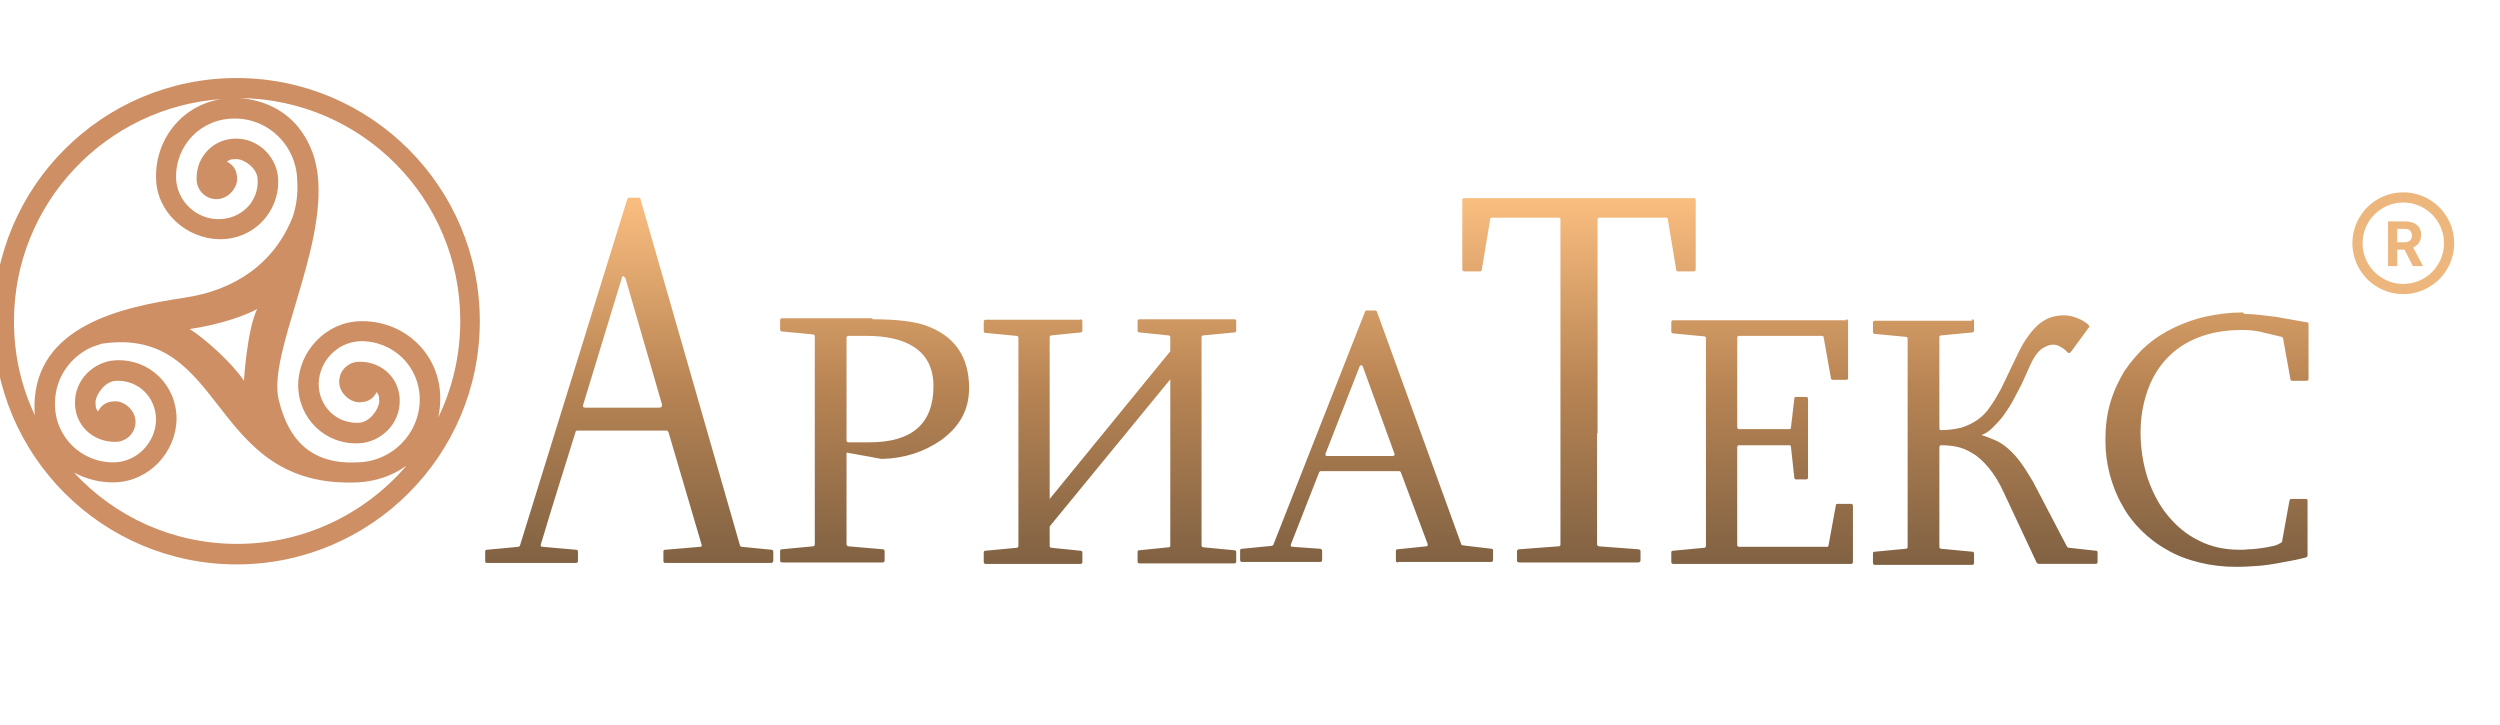
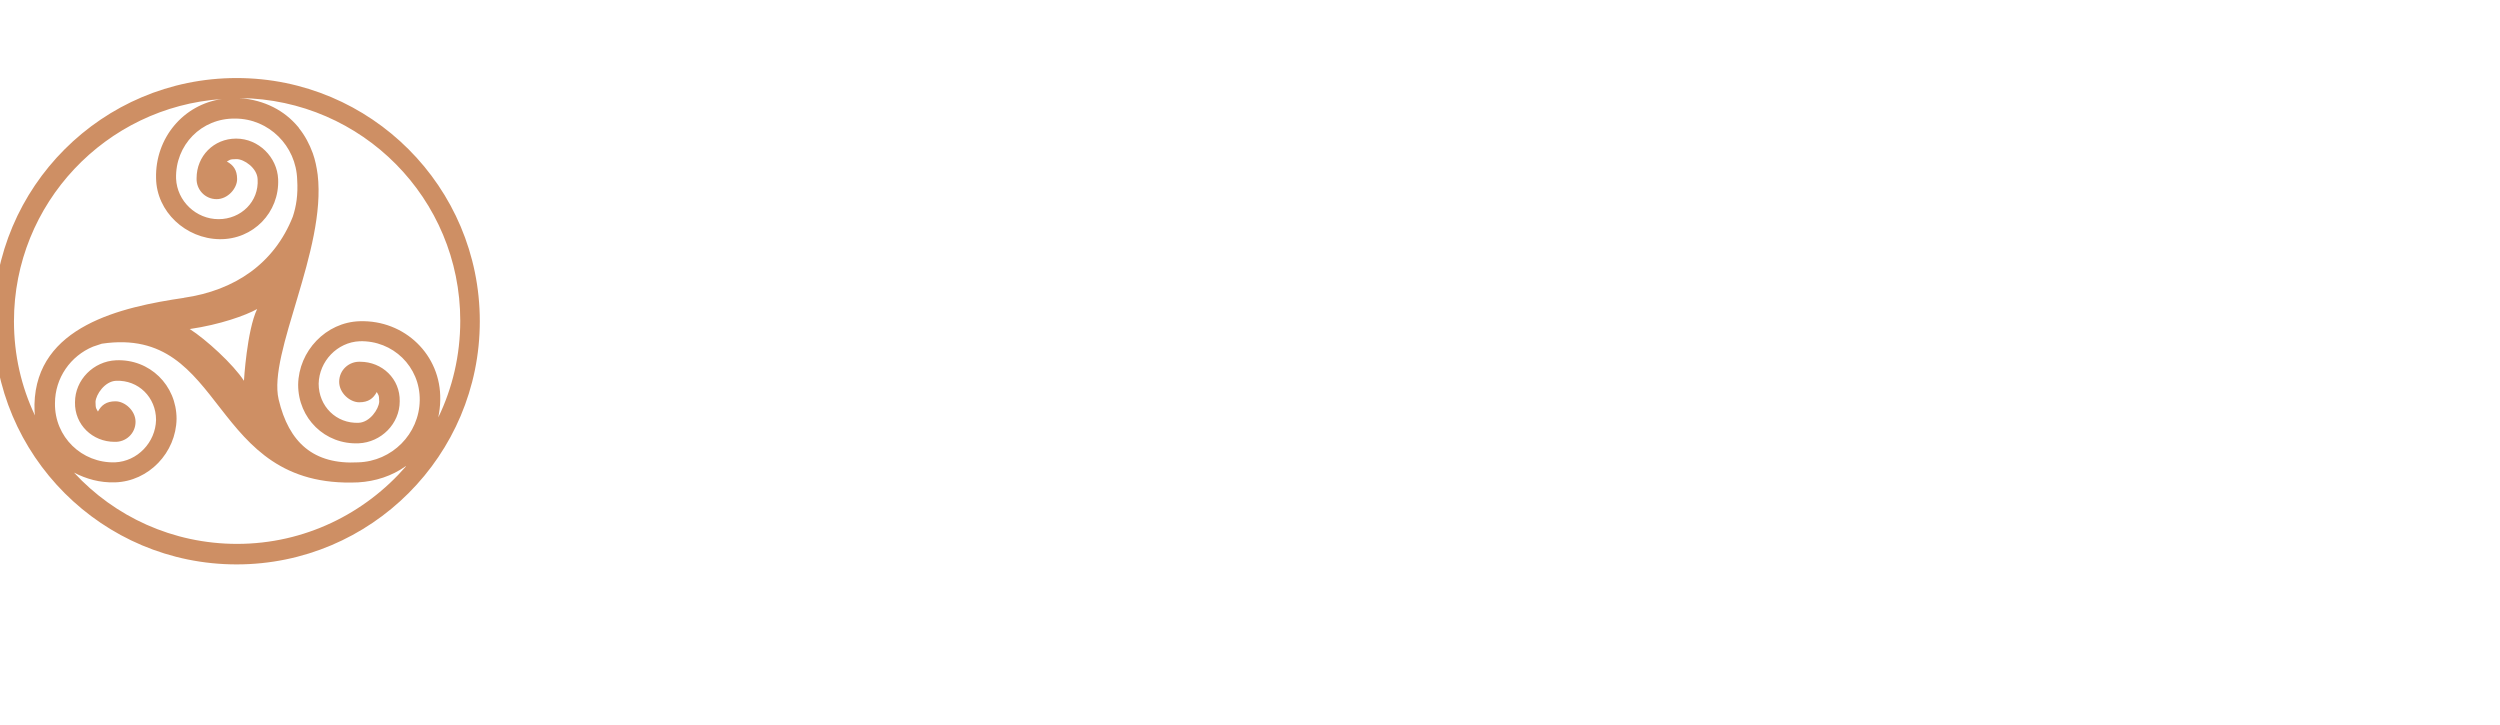
<svg xmlns="http://www.w3.org/2000/svg" xmlns:ns1="http://www.inkscape.org/namespaces/inkscape" xmlns:ns2="http://sodipodi.sourceforge.net/DTD/sodipodi-0.dtd" xmlns:xlink="http://www.w3.org/1999/xlink" width="631mm" height="183mm" viewBox="0 0 631 183" id="svg962" ns1:version="1.2.1 (ef4d3fba62, 2022-07-19, custom)" ns2:docname="araites.svg">
  <defs id="defs956">
    <clipPath id="id6">
      <path ns1:connector-curvature="0" d="m 4974,11527 c -1,-2 -2,-3 -3,-3 h -184 c -1,0 -3,1 -3,3 -24,77 -48,153 -71,230 -1,3 0,5 4,5 l 68,6 c 3,0 4,2 4,4 v 19 c 0,2 -1,4 -4,4 h -182 c -3,0 -4,-1 -4,-4 v -19 c 0,-3 1,-4 4,-4 l 64,-6 c 1,0 2,-1 3,-2 l 220,-710 c 1,-2 2,-3 3,-3 h 21 c 1,0 3,1 3,3 l 204,710 c 1,1 2,2 4,2 l 60,6 c 2,0 4,1 4,4 v 19 c 0,2 -2,4 -4,4 h -217 c -3,0 -4,-1 -4,-4 v -19 c 0,-3 1,-4 4,-4 l 71,-6 c 4,0 4,-3 3,-5 l -68,-231 z m 2412,-231 c 2,0 4,1 4,4 v 116 c 0,3 -1,4 -4,4 h -27 c -2,0 -4,-1 -4,-3 l -15,-84 c 0,-2 -1,-3 -4,-3 h -169 c -2,0 -4,1 -4,4 v 183 c 0,2 1,4 4,4 h 102 c 3,0 4,-1 4,-3 l 7,-60 c 0,-2 1,-3 4,-3 h 20 c 2,0 4,1 4,4 v 161 c 0,2 -1,4 -4,4 h -20 c -2,0 -4,-1 -4,-3 l -7,-64 c 0,-2 -1,-3 -4,-3 h -102 c -2,0 -4,1 -4,4 v 200 c 0,2 1,4 4,4 h 179 c 3,0 4,-1 4,-3 l 15,-82 c 0,-2 1,-3 4,-3 h 27 c 2,0 4,1 4,4 v 115 c 0,2 -1,4 -4,4 h -364 c -2,0 -4,-1 -4,-4 v -19 c 0,-3 1,-4 4,-4 l 63,-6 c 2,0 4,-1 4,-4 v -427 c -1,-1 -2,-2 -4,-2 l -63,-6 c -2,0 -4,-1 -4,-4 v -19 c 0,-2 1,-4 4,-4 h 354 z m 258,0 c 2,0 4,1 4,4 v 19 c 0,2 -1,4 -4,4 l -63,6 c -2,0 -4,1 -4,4 v 186 c 0,2 1,4 3,4 16,0 29,-2 42,-5 12,-4 23,-9 33,-16 10,-7 19,-16 26,-27 8,-11 15,-23 22,-36 l 36,-75 c 7,-14 14,-26 21,-35 7,-10 15,-18 22,-24 8,-6 16,-11 24,-13 8,-3 17,-4 26,-4 3,0 7,0 12,1 5,1 9,2 14,4 5,2 9,4 13,6 4,3 8,5 11,8 1,0 1,2 2,3 1,2 0,3 -1,3 l -36,49 c -1,1 -2,2 -3,3 -1,0 -2,0 -3,0 -5,-5 -9,-9 -15,-12 -5,-3 -10,-5 -16,-5 -8,0 -15,3 -24,9 -8,6 -16,17 -23,33 l -18,40 c -6,11 -12,23 -18,34 -6,11 -13,21 -20,31 -7,9 -15,17 -22,24 -7,7 -15,12 -22,14 10,3 19,7 29,11 9,4 18,10 27,18 9,8 17,17 25,28 8,11 16,24 25,39 l 69,132 c 1,2 3,3 5,3 l 54,6 c 3,0 4,1 4,4 v 19 c 0,2 -1,4 -4,4 h -116 c -2,0 -4,-1 -5,-3 l -67,-143 c -10,-22 -21,-39 -32,-52 -11,-13 -22,-23 -33,-29 -11,-7 -22,-11 -32,-13 -10,-2 -21,-3 -31,-3 -2,0 -4,1 -4,4 v 204 c 0,2 1,4 4,4 l 63,6 c 2,0 4,1 4,4 v 19 c 0,2 -1,4 -4,4 h -199 c -2,0 -4,-1 -4,-4 v -19 c 0,-3 1,-4 4,-4 l 63,-6 c 2,0 4,-1 4,-4 v -426 c 0,-2 -1,-4 -4,-4 l -63,-6 c -2,0 -4,-1 -4,-4 v -19 c 0,-2 1,-4 4,-4 h 199 z m 558,-11 c 9,0 19,1 30,2 11,1 23,3 34,4 12,2 23,4 34,6 11,2 21,4 29,5 3,0 4,2 4,4 v 112 c 0,2 -1,4 -4,4 h -29 c -1,0 -2,0 -3,-1 -1,0 -1,-1 -1,-2 l -15,-83 c 0,-1 -1,-3 -3,-4 -4,-1 -10,-2 -17,-4 -7,-2 -14,-3 -21,-5 -7,-2 -14,-3 -22,-4 -8,-1 -15,-1 -22,-1 -33,0 -62,5 -88,15 -26,10 -47,24 -65,43 -18,19 -31,41 -40,67 -9,26 -14,54 -14,85 0,32 5,63 14,92 10,29 23,55 41,77 18,22 39,40 64,52 25,13 53,19 84,19 5,0 12,0 19,-1 8,0 15,-1 23,-2 8,-1 15,-2 23,-4 8,-1 14,-4 19,-7 2,-1 3,-2 3,-4 l 15,-83 c 0,0 0,-1 1,-2 1,-1 2,-1 3,-1 h 29 c 3,0 4,1 4,4 v 112 c 0,1 -1,3 -4,4 -8,2 -17,4 -27,6 -10,2 -21,4 -32,6 -12,2 -24,4 -38,5 -14,1 -28,2 -45,2 -27,0 -52,-3 -76,-9 -24,-6 -46,-14 -66,-26 -20,-11 -38,-25 -53,-40 -16,-16 -29,-33 -39,-52 -11,-19 -19,-40 -25,-62 -6,-23 -9,-46 -9,-70 0,-28 3,-53 10,-77 7,-24 17,-45 29,-65 13,-19 28,-37 45,-52 17,-15 36,-27 57,-37 21,-10 43,-18 67,-23 24,-5 48,-8 73,-8 z m -2384,11 c 2,0 4,1 4,4 v 19 c 0,2 -1,4 -4,4 l -59,6 c -2,0 -4,1 -4,4 v 331 l 245,-300 c 1,-1 2,-2 2,-4 v -27 c 0,-2 -1,-4 -4,-4 l -59,-6 c -2,0 -4,-1 -4,-4 v -19 c 0,-2 1,-4 4,-4 h 194 c 2,0 4,1 4,4 v 19 c 0,2 -1,4 -4,4 l -63,6 c -2,0 -4,1 -4,4 v 426 c 0,2 1,4 4,4 l 63,6 c 2,0 4,1 4,4 v 19 c 0,2 -1,4 -4,4 h -194 c -2,0 -4,-1 -4,-4 v -19 c 0,-3 1,-4 4,-4 l 59,-6 c 3,0 4,-1 4,-4 v -340 l -246,300 c -1,1 -1,2 -1,4 v 37 c 0,2 1,4 4,4 l 59,6 c 2,0 4,1 4,4 v 19 c 0,2 -1,4 -4,4 h -194 c -2,0 -4,-1 -4,-4 v -19 c 0,-3 1,-4 4,-4 l 63,-6 c 2,0 4,-1 4,-4 v -426 c 0,-2 -1,-4 -4,-4 l -63,-6 c -2,0 -4,-1 -4,-4 v -19 c 0,-2 1,-4 4,-4 h 194 z m 1058,234 v 166 0 61 c 0,2 1,3 4,4 l 80,6 c 3,0 5,2 5,4 v 19 c 0,2 -2,4 -5,4 h -243 c -3,0 -5,-1 -5,-4 v -19 c 0,-2 2,-4 5,-4 l 80,-6 c 3,0 4,-1 4,-4 v -76 0 -145 0 -444 c 0,-3 -1,-4 -3,-4 h -137 c -3,0 -4,1 -4,4 l -17,102 c 0,2 -1,4 -4,4 h -32 c -3,0 -4,-2 -4,-5 v -141 c 0,-3 1,-4 4,-4 h 470 c 3,0 4,2 4,4 v 141 c 0,3 -1,5 -4,5 h -32 c -3,0 -4,-1 -4,-4 l -17,-102 c 0,-2 -1,-4 -4,-4 h -137 c -2,0 -3,1 -3,4 v 437 0 z m -408,264 c -2,0 -4,-1 -4,-4 v -19 c 0,-3 1,-4 4,-4 l 58,-6 c 1,0 2,-1 3,-1 0,-1 0,-2 0,-4 l -55,-147 c -1,-1 -2,-2 -3,-2 h -161 c -1,0 -2,1 -3,2 l -58,148 c -1,3 0,5 4,5 l 56,4 c 2,0 4,2 4,4 v 19 c 0,2 -1,4 -4,4 h -160 c -2,0 -4,-1 -4,-4 v -19 c 0,-3 1,-4 4,-4 l 61,-6 c 1,0 2,-1 3,-2 l 188,-478 c 1,-2 2,-2 3,-2 h 18 c 1,0 2,1 3,2 l 173,477 c 0,1 2,2 3,2 l 59,7 c 2,0 3,1 3,4 v 19 c 0,2 -1,4 -4,4 h -190 z m -72,-402 c -1,-1 -2,-2 -3,-2 -1,0 -2,1 -3,2 l -70,179 c -1,3 0,5 3,5 h 134 c 4,0 5,-2 4,-5 z m -1004,-96 c 47,0 83,4 107,12 61,21 91,64 91,129 0,44 -19,79 -58,107 -35,24 -75,37 -121,38 l -72,-13 v 188 c 0,2 1,3 4,4 l 70,6 c 3,0 4,2 4,4 v 19 c 0,2 -1,4 -4,4 h -206 c -2,0 -4,-1 -4,-4 v -19 c 0,-3 1,-4 4,-4 l 63,-6 c 2,0 4,-1 4,-4 v -426 c 0,-2 -1,-4 -4,-4 l -63,-6 c -2,0 -4,-1 -4,-4 v -19 c 0,-2 1,-4 4,-4 h 185 z m -49,34 c -2,0 -4,1 -4,4 v 210 c 0,2 1,4 4,4 h 43 c 87,0 131,-38 131,-115 0,-37 -14,-64 -41,-81 -24,-15 -56,-22 -97,-22 z m -458,-119 c -1,-2 -2,-3 -3,-3 -2,0 -3,1 -3,3 l -79,259 c -2,5 0,7 4,7 h 152 c 4,0 6,-3 5,-7 l -75,-259 z" id="path22" />
    </clipPath>
    <linearGradient id="id8" gradientUnits="userSpaceOnUse" x1="3648.06" y1="3035.28" x2="3648.06" y2="3807.2">
      <stop offset="0" style="stop-color:#FCBF81" id="stop28" />
      <stop offset="0.502" style="stop-color:#B98554" id="stop30" />
      <stop offset="1" style="stop-color:#7E6042" id="stop32" />
    </linearGradient>
    <clipPath id="id0">
-       <path ns1:connector-curvature="0" d="m 2157,3522 c -1,-2 -2,-3 -3,-3 h -184 c -1,0 -3,1 -3,3 -24,77 -48,153 -71,230 -1,3 0,5 4,5 l 68,6 c 3,0 4,2 4,4 v 19 c 0,2 -1,4 -4,4 h -182 c -3,0 -4,-1 -4,-4 v -19 c 0,-3 1,-4 4,-4 l 64,-6 c 1,0 2,-1 3,-2 l 220,-710 c 1,-2 2,-3 3,-3 h 21 c 1,0 3,1 3,3 l 204,710 c 1,1 2,2 4,2 l 60,6 c 2,0 4,1 4,4 v 19 c 0,2 -2,4 -4,4 h -217 c -3,0 -4,-1 -4,-4 v -19 c 0,-3 1,-4 4,-4 l 71,-6 c 4,0 4,-3 3,-5 l -68,-231 z m 2412,-231 c 2,0 4,1 4,4 v 116 c 0,3 -1,4 -4,4 h -27 c -2,0 -4,-1 -4,-3 l -15,-84 c 0,-2 -1,-3 -4,-3 h -169 c -2,0 -4,1 -4,4 v 183 c 0,2 1,4 4,4 h 102 c 3,0 4,-1 4,-3 l 7,-60 c 0,-2 1,-3 4,-3 h 20 c 2,0 4,1 4,4 v 161 c 0,2 -1,4 -4,4 h -20 c -2,0 -4,-1 -4,-3 l -7,-64 c 0,-2 -1,-3 -4,-3 h -102 c -2,0 -4,1 -4,4 v 200 c 0,2 1,4 4,4 h 179 c 3,0 4,-1 4,-3 l 15,-82 c 0,-2 1,-3 4,-3 h 27 c 2,0 4,1 4,4 v 115 c 0,2 -1,4 -4,4 h -364 c -2,0 -4,-1 -4,-4 v -19 c 0,-3 1,-4 4,-4 l 63,-6 c 2,0 4,-1 4,-4 v -427 c -1,-1 -2,-2 -4,-2 l -63,-6 c -2,0 -4,-1 -4,-4 v -19 c 0,-2 1,-4 4,-4 h 354 z m 258,0 c 2,0 4,1 4,4 v 19 c 0,2 -1,4 -4,4 l -63,6 c -2,0 -4,1 -4,4 v 186 c 0,2 1,4 3,4 16,0 29,-2 42,-5 12,-4 23,-9 33,-16 10,-7 19,-16 26,-27 8,-11 15,-23 22,-36 l 36,-75 c 7,-14 14,-26 21,-35 7,-10 15,-18 22,-24 8,-6 16,-11 24,-13 8,-3 17,-4 26,-4 3,0 7,0 12,1 5,1 9,2 14,4 5,2 9,4 13,6 4,3 8,5 11,8 0,0 1,2 2,3 1,2 0,3 -1,3 l -36,49 c -1,1 -2,2 -3,3 -1,0 -2,0 -3,0 -5,-5 -9,-9 -15,-12 -5,-3 -10,-5 -16,-5 -8,0 -15,3 -24,9 -8,6 -16,17 -23,33 l -18,40 c -6,11 -12,23 -18,34 -6,11 -13,21 -20,31 -7,9 -15,17 -22,24 -7,7 -15,12 -22,14 10,3 19,7 29,11 9,4 18,10 27,18 9,8 17,17 25,28 8,11 16,24 25,39 l 69,132 c 1,2 3,3 5,3 l 54,6 c 3,0 4,1 4,4 v 19 c 0,2 -1,4 -4,4 h -116 c -2,0 -4,-1 -5,-3 l -67,-143 c -10,-22 -21,-39 -32,-52 -11,-13 -22,-23 -33,-29 -11,-7 -22,-11 -32,-13 -10,-2 -21,-3 -31,-3 -2,0 -4,1 -4,4 v 204 c 0,2 1,4 4,4 l 63,6 c 2,0 4,1 4,4 v 19 c 0,2 -1,4 -4,4 h -199 c -2,0 -4,-1 -4,-4 v -19 c 0,-3 1,-4 4,-4 l 63,-6 c 2,0 4,-1 4,-4 v -426 c 0,-2 -1,-4 -4,-4 l -63,-6 c -2,0 -4,-1 -4,-4 v -19 c 0,-2 1,-4 4,-4 h 199 z m 558,-11 c 9,0 19,1 30,2 11,1 23,3 34,4 12,2 23,4 34,6 11,2 21,4 29,5 3,0 4,2 4,4 v 112 c 0,2 -1,4 -4,4 h -29 c -1,0 -2,0 -3,-1 -1,0 -1,-1 -1,-2 l -15,-83 c 0,-1 -1,-3 -3,-4 -4,-1 -10,-2 -17,-4 -7,-2 -14,-3 -21,-5 -7,-2 -14,-3 -22,-4 -8,-1 -15,-1 -22,-1 -33,0 -62,5 -88,15 -26,10 -47,24 -65,43 -18,19 -31,41 -40,67 -9,26 -14,54 -14,85 0,32 5,63 14,92 10,29 23,55 41,77 18,22 39,40 64,52 25,13 53,19 84,19 5,0 12,0 19,-1 8,0 15,-1 23,-2 8,-1 15,-2 23,-4 8,-1 14,-4 19,-7 2,-1 3,-2 3,-4 l 15,-83 c 0,0 0,-1 1,-2 1,-1 2,-1 3,-1 h 29 c 3,0 4,1 4,4 v 112 c 0,1 -1,3 -4,4 -8,2 -17,4 -27,6 -10,2 -21,4 -32,6 -12,2 -24,4 -38,5 -14,1 -28,2 -45,2 -27,0 -52,-3 -76,-9 -24,-6 -46,-14 -66,-26 -20,-11 -38,-25 -53,-40 -16,-16 -29,-33 -39,-52 -11,-19 -19,-40 -25,-62 -6,-23 -9,-46 -9,-70 0,-28 3,-53 10,-77 7,-24 17,-45 29,-65 13,-19 28,-37 45,-52 17,-15 36,-27 57,-37 21,-10 43,-18 67,-23 24,-5 48,-8 73,-8 z m -2384,11 c 2,0 4,1 4,4 v 19 c 0,2 -1,4 -4,4 l -59,6 c -2,0 -4,1 -4,4 v 331 l 245,-300 c 1,-1 2,-2 2,-4 v -27 c 0,-2 -1,-4 -4,-4 l -59,-6 c -2,0 -4,-1 -4,-4 v -19 c 0,-2 1,-4 4,-4 h 194 c 2,0 4,1 4,4 v 19 c 0,2 -1,4 -4,4 l -63,6 c -2,0 -4,1 -4,4 v 426 c 0,2 1,4 4,4 l 63,6 c 2,0 4,1 4,4 v 19 c 0,2 -1,4 -4,4 h -194 c -2,0 -4,-1 -4,-4 v -19 c 0,-3 1,-4 4,-4 l 59,-6 c 3,0 4,-1 4,-4 v -340 l -246,300 c -1,1 -1,2 -1,4 v 37 c 0,2 1,4 4,4 l 59,6 c 2,0 4,1 4,4 v 19 c 0,2 -1,4 -4,4 h -194 c -2,0 -4,-1 -4,-4 v -19 c 0,-3 1,-4 4,-4 l 63,-6 c 2,0 4,-1 4,-4 v -426 c 0,-2 -1,-4 -4,-4 l -63,-6 c -2,0 -4,-1 -4,-4 v -19 c 0,-2 1,-4 4,-4 h 194 z m 1058,234 v 166 0 61 c 0,2 1,3 4,4 l 80,6 c 3,0 5,2 5,4 v 19 c 0,2 -2,4 -5,4 h -243 c -3,0 -5,-1 -5,-4 v -19 c 0,-2 2,-4 5,-4 l 80,-6 c 3,0 4,-1 4,-4 v -76 0 -145 0 -444 c 0,-3 -1,-4 -3,-4 h -137 c -3,0 -4,1 -4,4 l -17,102 c 0,2 -1,4 -4,4 h -32 c -3,0 -4,-2 -4,-5 v -141 c 0,-3 1,-4 4,-4 h 470 c 3,0 4,2 4,4 v 141 c 0,3 -1,5 -4,5 h -32 c -3,0 -4,-1 -4,-4 l -17,-102 c 0,-2 -1,-4 -4,-4 h -137 c -2,0 -3,2 -3,4 v 437 0 z m -408,264 c -2,0 -4,-1 -4,-4 v -19 c 0,-3 1,-4 4,-4 l 58,-6 c 1,0 2,-1 3,-1 0,-1 0,-2 0,-4 l -55,-147 c -1,-1 -2,-2 -3,-2 h -161 c -1,0 -2,1 -3,2 l -58,148 c -1,3 0,5 4,5 l 56,4 c 2,0 4,2 4,4 v 19 c 0,2 -1,4 -4,4 h -160 c -2,0 -4,-1 -4,-4 v -19 c 0,-3 1,-4 4,-4 l 61,-6 c 1,0 2,-1 3,-2 l 188,-478 c 1,-2 2,-2 3,-2 h 18 c 1,0 2,1 3,2 l 173,477 c 0,1 2,2 3,2 l 59,7 c 2,0 3,1 3,4 v 19 c 0,2 -1,4 -4,4 h -190 z m -72,-402 c -1,-1 -2,-2 -3,-2 -1,0 -2,1 -3,2 l -70,179 c -1,3 0,5 3,5 h 134 c 4,0 5,-2 4,-5 z m -1004,-96 c 47,0 83,4 107,12 61,21 91,64 91,129 0,44 -19,79 -58,107 -35,24 -75,37 -121,38 l -72,-13 v 188 c 0,2 1,3 4,4 l 70,6 c 3,0 4,2 4,4 v 19 c 0,2 -1,4 -4,4 h -206 c -2,0 -4,-1 -4,-4 v -19 c 0,-3 1,-4 4,-4 l 63,-6 c 2,0 4,-1 4,-4 v -426 c 0,-2 -1,-4 -4,-4 l -63,-6 c -2,0 -4,-1 -4,-4 v -19 c 0,-2 1,-4 4,-4 h 185 z m -49,34 c -2,0 -4,1 -4,4 v 210 c 0,2 1,4 4,4 h 43 c 87,0 131,-38 131,-115 0,-37 -14,-64 -41,-81 -24,-15 -56,-22 -97,-22 z m -458,-119 c -1,-2 -2,-3 -3,-3 -2,0 -3,1 -3,3 l -79,259 c -2,5 0,7 4,7 h 152 c 4,0 6,-3 5,-7 l -75,-259 z" id="path4" />
-     </clipPath>
+       </clipPath>
    <linearGradient ns1:collect="always" xlink:href="#id8" id="linearGradient1040" gradientUnits="userSpaceOnUse" x1="3648.06" y1="3035.28" x2="3648.06" y2="3807.2" />
  </defs>
  <g ns1:label="Layer 1" ns1:groupmode="layer" id="layer1" transform="translate(-74.6,-135.592)">
    <g transform="matrix(0.025,0,0,0.025,-31.327,-137.128)" style="clip-rule:evenodd;fill-rule:evenodd;image-rendering:optimizeQuality;shape-rendering:geometricPrecision;text-rendering:geometricPrecision" id="g160">
      <g id="g158">
        <g id="g146" />
        <path class="fil2" d="m 4974,11527 c -1,-2 -2,-3 -3,-3 h -184 c -1,0 -3,1 -3,3 -24,77 -48,153 -71,230 -1,3 0,5 4,5 l 68,6 c 3,0 4,2 4,4 v 19 c 0,2 -1,4 -4,4 h -182 c -3,0 -4,-1 -4,-4 v -19 c 0,-3 1,-4 4,-4 l 64,-6 c 1,0 2,-1 3,-2 l 220,-710 c 1,-2 2,-3 3,-3 h 21 c 1,0 3,1 3,3 l 204,710 c 1,1 2,2 4,2 l 60,6 c 2,0 4,1 4,4 v 19 c 0,2 -2,4 -4,4 h -217 c -3,0 -4,-1 -4,-4 v -19 c 0,-3 1,-4 4,-4 l 71,-6 c 4,0 4,-3 3,-5 l -68,-231 z m 2412,-231 c 2,0 4,1 4,4 v 116 c 0,3 -1,4 -4,4 h -27 c -2,0 -4,-1 -4,-3 l -15,-84 c 0,-2 -1,-3 -4,-3 h -169 c -2,0 -4,1 -4,4 v 183 c 0,2 1,4 4,4 h 102 c 3,0 4,-1 4,-3 l 7,-60 c 0,-2 1,-3 4,-3 h 20 c 2,0 4,1 4,4 v 161 c 0,2 -1,4 -4,4 h -20 c -2,0 -4,-1 -4,-3 l -7,-64 c 0,-2 -1,-3 -4,-3 h -102 c -2,0 -4,1 -4,4 v 200 c 0,2 1,4 4,4 h 179 c 3,0 4,-1 4,-3 l 15,-82 c 0,-2 1,-3 4,-3 h 27 c 2,0 4,1 4,4 v 115 c 0,2 -1,4 -4,4 h -364 c -2,0 -4,-1 -4,-4 v -19 c 0,-3 1,-4 4,-4 l 63,-6 c 2,0 4,-1 4,-4 v -427 c -1,-1 -2,-2 -4,-2 l -63,-6 c -2,0 -4,-1 -4,-4 v -19 c 0,-2 1,-4 4,-4 h 354 z m 258,0 c 2,0 4,1 4,4 v 19 c 0,2 -1,4 -4,4 l -63,6 c -2,0 -4,1 -4,4 v 186 c 0,2 1,4 3,4 16,0 29,-2 42,-5 12,-4 23,-9 33,-16 10,-7 19,-16 26,-27 8,-11 15,-23 22,-36 l 36,-75 c 7,-14 14,-26 21,-35 7,-10 15,-18 22,-24 8,-6 16,-11 24,-13 8,-3 17,-4 26,-4 3,0 7,0 12,1 5,1 9,2 14,4 5,2 9,4 13,6 4,3 8,5 11,8 1,0 1,2 2,3 1,2 0,3 -1,3 l -36,49 c -1,1 -2,2 -3,3 -1,0 -2,0 -3,0 -5,-5 -9,-9 -15,-12 -5,-3 -10,-5 -16,-5 -8,0 -15,3 -24,9 -8,6 -16,17 -23,33 l -18,40 c -6,11 -12,23 -18,34 -6,11 -13,21 -20,31 -7,9 -15,17 -22,24 -7,7 -15,12 -22,14 10,3 19,7 29,11 9,4 18,10 27,18 9,8 17,17 25,28 8,11 16,24 25,39 l 69,132 c 1,2 3,3 5,3 l 54,6 c 3,0 4,1 4,4 v 19 c 0,2 -1,4 -4,4 h -116 c -2,0 -4,-1 -5,-3 l -67,-143 c -10,-22 -21,-39 -32,-52 -11,-13 -22,-23 -33,-29 -11,-7 -22,-11 -32,-13 -10,-2 -21,-3 -31,-3 -2,0 -4,1 -4,4 v 204 c 0,2 1,4 4,4 l 63,6 c 2,0 4,1 4,4 v 19 c 0,2 -1,4 -4,4 h -199 c -2,0 -4,-1 -4,-4 v -19 c 0,-3 1,-4 4,-4 l 63,-6 c 2,0 4,-1 4,-4 v -426 c 0,-2 -1,-4 -4,-4 l -63,-6 c -2,0 -4,-1 -4,-4 v -19 c 0,-2 1,-4 4,-4 h 199 z m 558,-11 c 9,0 19,1 30,2 11,1 23,3 34,4 12,2 23,4 34,6 11,2 21,4 29,5 3,0 4,2 4,4 v 112 c 0,2 -1,4 -4,4 h -29 c -1,0 -2,0 -3,-1 -1,0 -1,-1 -1,-2 l -15,-83 c 0,-1 -1,-3 -3,-4 -4,-1 -10,-2 -17,-4 -7,-2 -14,-3 -21,-5 -7,-2 -14,-3 -22,-4 -8,-1 -15,-1 -22,-1 -33,0 -62,5 -88,15 -26,10 -47,24 -65,43 -18,19 -31,41 -40,67 -9,26 -14,54 -14,85 0,32 5,63 14,92 10,29 23,55 41,77 18,22 39,40 64,52 25,13 53,19 84,19 5,0 12,0 19,-1 8,0 15,-1 23,-2 8,-1 15,-2 23,-4 8,-1 14,-4 19,-7 2,-1 3,-2 3,-4 l 15,-83 c 0,0 0,-1 1,-2 1,-1 2,-1 3,-1 h 29 c 3,0 4,1 4,4 v 112 c 0,1 -1,3 -4,4 -8,2 -17,4 -27,6 -10,2 -21,4 -32,6 -12,2 -24,4 -38,5 -14,1 -28,2 -45,2 -27,0 -52,-3 -76,-9 -24,-6 -46,-14 -66,-26 -20,-11 -38,-25 -53,-40 -16,-16 -29,-33 -39,-52 -11,-19 -19,-40 -25,-62 -6,-23 -9,-46 -9,-70 0,-28 3,-53 10,-77 7,-24 17,-45 29,-65 13,-19 28,-37 45,-52 17,-15 36,-27 57,-37 21,-10 43,-18 67,-23 24,-5 48,-8 73,-8 z m -2384,11 c 2,0 4,1 4,4 v 19 c 0,2 -1,4 -4,4 l -59,6 c -2,0 -4,1 -4,4 v 331 l 245,-300 c 1,-1 2,-2 2,-4 v -27 c 0,-2 -1,-4 -4,-4 l -59,-6 c -2,0 -4,-1 -4,-4 v -19 c 0,-2 1,-4 4,-4 h 194 c 2,0 4,1 4,4 v 19 c 0,2 -1,4 -4,4 l -63,6 c -2,0 -4,1 -4,4 v 426 c 0,2 1,4 4,4 l 63,6 c 2,0 4,1 4,4 v 19 c 0,2 -1,4 -4,4 h -194 c -2,0 -4,-1 -4,-4 v -19 c 0,-3 1,-4 4,-4 l 59,-6 c 3,0 4,-1 4,-4 v -340 l -246,300 c -1,1 -1,2 -1,4 v 37 c 0,2 1,4 4,4 l 59,6 c 2,0 4,1 4,4 v 19 c 0,2 -1,4 -4,4 h -194 c -2,0 -4,-1 -4,-4 v -19 c 0,-3 1,-4 4,-4 l 63,-6 c 2,0 4,-1 4,-4 v -426 c 0,-2 -1,-4 -4,-4 l -63,-6 c -2,0 -4,-1 -4,-4 v -19 c 0,-2 1,-4 4,-4 h 194 z m 1058,234 v 166 0 61 c 0,2 1,3 4,4 l 80,6 c 3,0 5,2 5,4 v 19 c 0,2 -2,4 -5,4 h -243 c -3,0 -5,-1 -5,-4 v -19 c 0,-2 2,-4 5,-4 l 80,-6 c 3,0 4,-1 4,-4 v -76 0 -145 0 -444 c 0,-3 -1,-4 -3,-4 h -137 c -3,0 -4,1 -4,4 l -17,102 c 0,2 -1,4 -4,4 h -32 c -3,0 -4,-2 -4,-5 v -141 c 0,-3 1,-4 4,-4 h 470 c 3,0 4,2 4,4 v 141 c 0,3 -1,5 -4,5 h -32 c -3,0 -4,-1 -4,-4 l -17,-102 c 0,-2 -1,-4 -4,-4 h -137 c -2,0 -3,1 -3,4 v 437 0 z m -408,264 c -2,0 -4,-1 -4,-4 v -19 c 0,-3 1,-4 4,-4 l 58,-6 c 1,0 2,-1 3,-1 0,-1 0,-2 0,-4 l -55,-147 c -1,-1 -2,-2 -3,-2 h -161 c -1,0 -2,1 -3,2 l -58,148 c -1,3 0,5 4,5 l 56,4 c 2,0 4,2 4,4 v 19 c 0,2 -1,4 -4,4 h -160 c -2,0 -4,-1 -4,-4 v -19 c 0,-3 1,-4 4,-4 l 61,-6 c 1,0 2,-1 3,-2 l 188,-478 c 1,-2 2,-2 3,-2 h 18 c 1,0 2,1 3,2 l 173,477 c 0,1 2,2 3,2 l 59,7 c 2,0 3,1 3,4 v 19 c 0,2 -1,4 -4,4 h -190 z m -72,-402 c -1,-1 -2,-2 -3,-2 -1,0 -2,1 -3,2 l -70,179 c -1,3 0,5 3,5 h 134 c 4,0 5,-2 4,-5 z m -1004,-96 c 47,0 83,4 107,12 61,21 91,64 91,129 0,44 -19,79 -58,107 -35,24 -75,37 -121,38 l -72,-13 v 188 c 0,2 1,3 4,4 l 70,6 c 3,0 4,2 4,4 v 19 c 0,2 -1,4 -4,4 h -206 c -2,0 -4,-1 -4,-4 v -19 c 0,-3 1,-4 4,-4 l 63,-6 c 2,0 4,-1 4,-4 v -426 c 0,-2 -1,-4 -4,-4 l -63,-6 c -2,0 -4,-1 -4,-4 v -19 c 0,-2 1,-4 4,-4 h 185 z m -49,34 c -2,0 -4,1 -4,4 v 210 c 0,2 1,4 4,4 h 43 c 87,0 131,-38 131,-115 0,-37 -14,-64 -41,-81 -24,-15 -56,-22 -97,-22 z m -458,-119 c -1,-2 -2,-3 -3,-3 -2,0 -3,1 -3,3 l -79,259 c -2,5 0,7 4,7 h 152 c 4,0 6,-3 5,-7 l -75,-259 z" id="path154" ns1:connector-curvature="0" style="fill:none" />
        <g id="g1653">
          <g id="g848">
            <g id="g858" transform="matrix(4.93,0,0,4.93,-16389.202,-41237.048)">
-               <path style="fill:#edb67d;fill-opacity:1;stroke-width:10.417" id="path2" d="m 9105.456,10971.197 a 104.168,104.168 0 0 0 -104.167,104.167 104.168,104.168 0 0 0 104.167,104.168 104.168,104.168 0 0 0 104.168,-104.168 104.168,104.168 0 0 0 -104.168,-104.167 m 0,187.501 c -45.937,0 -83.334,-37.396 -83.334,-83.334 0,-45.938 37.397,-83.334 83.334,-83.334 45.938,0 83.334,37.396 83.334,83.334 0,45.938 -37.396,83.334 -83.334,83.334 m 2.605,-70.105 h -15.001 v 33.646 h -18.854 v -91.563 h 33.959 c 10.729,0 19.062,2.396 25,7.188 5.833,4.896 8.75,11.458 8.75,20.417 0,6.25 -1.354,11.458 -4.062,15.625 -2.709,4.166 -6.771,7.5 -12.292,9.896 l 19.792,37.396 v 1.041 h -20.209 l -17.083,-33.646 m -15.001,-15.208 h 15.209 c 4.688,0 8.333,-1.25 10.938,-3.646 2.604,-2.396 3.854,-5.729 3.854,-10 0,-4.271 -1.146,-7.604 -3.646,-10.104 -2.396,-2.5 -6.146,-3.646 -11.25,-3.646 h -15.105 z" ns1:connector-curvature="0" />
              <g id="g1597" style="clip-rule:evenodd;fill-rule:evenodd;image-rendering:optimizeQuality;shape-rendering:geometricPrecision;text-rendering:geometricPrecision" transform="translate(3395.427,7940.065)">
                <g id="g838">
                  <g clip-path="url(#id0)" id="g46">
                    <g id="g44">
-                       <polygon class="fil1" points="1756,3807 5541,3807 5541,3035 1756,3035 " id="polygon42" style="fill:url(#linearGradient1040)" />
-                     </g>
+                       </g>
                  </g>
                  <g transform="translate(-2375.019,1000.009)" id="g996">
                    <path id="path50" d="m 3648,1797 c 275,0 498,223 498,498 0,275 -223,498 -498,498 -275,0 -498,-223 -498,-498 0,-275 223,-498 498,-498 z m -108,450 c 104,-15 185,-70 223,-166 7,-21 11,-45 9,-76 -2,-69 -58,-125 -127,-125 -69,-1 -123,54 -121,123 v 0 c 2,46 41,83 87,83 46,0 83,-36 80,-82 v 0 h 14 -14 c -1,-23 -28,-41 -43,-41 -15,0 -14,2 -20,5 13,7 21,17 21,36 0,19 -19,41 -42,41 -24,0 -42,-20 -41,-43 0,-45 35,-81 81,-81 46,0 84,38 86,83 v 0 0 c 3,68 -51,124 -120,123 -69,-1 -129,-56 -130,-125 v 0 c -2,-82 56,-151 135,-162 -238,16 -426,214 -426,455 0,69 15,134 43,193 -1,-7 -1,-15 -1,-23 4,-160 177,-199 307,-218 z m 114,-409 c 52,4 92,26 119,58 v 0 c 0,0 0,0 0,0 1,1 2,2 3,4 12,15 21,32 28,51 5,14 8,29 10,44 18,154 -102,365 -80,460 21,89 72,134 163,129 69,-2 125,-58 126,-127 1,-69 -55,-123 -123,-121 v 0 c -46,2 -83,41 -84,87 0,46 36,82 82,80 v 0 14 -14 c 23,-1 41,-28 42,-43 0,-15 -2,-14 -5,-20 -7,13 -17,21 -36,21 -19,0 -41,-19 -41,-42 0,-24 20,-42 43,-41 45,0 82,35 81,81 0,46 -38,84 -84,86 v 0 0 c -69,3 -124,-51 -124,-120 1,-69 57,-128 126,-130 v 0 c 92,-3 167,69 165,161 0,13 -2,25 -4,36 29,-60 45,-127 45,-198 0,-250 -201,-453 -451,-456 z m 340,754 c -28,20 -62,31 -97,33 -309,14 -267,-322 -525,-284 v 0 l -18,6 c -46,19 -78,64 -78,116 -1,69 55,123 123,121 v 0 c 46,-2 83,-41 84,-87 0,-46 -36,-82 -82,-80 v 0 -14 14 c -23,1 -41,28 -42,43 0,15 2,14 5,20 7,-13 17,-21 36,-21 19,0 41,19 41,42 0,24 -20,42 -43,41 -45,0 -82,-35 -81,-81 0,-46 38,-84 84,-86 v 0 0 c 69,-3 124,51 124,120 -1,69 -57,128 -126,130 v 0 c -31,1 -59,-7 -84,-20 83,90 202,146 334,146 138,0 262,-62 346,-159 z m -442,-281 c 33,21 89,72 111,106 0,0 6,-103 27,-147 -23,13 -76,32 -138,41 z" class="fil3" ns1:connector-curvature="0" style="fill:#ce8f64" />
                  </g>
                </g>
              </g>
            </g>
          </g>
        </g>
      </g>
    </g>
  </g>
</svg>